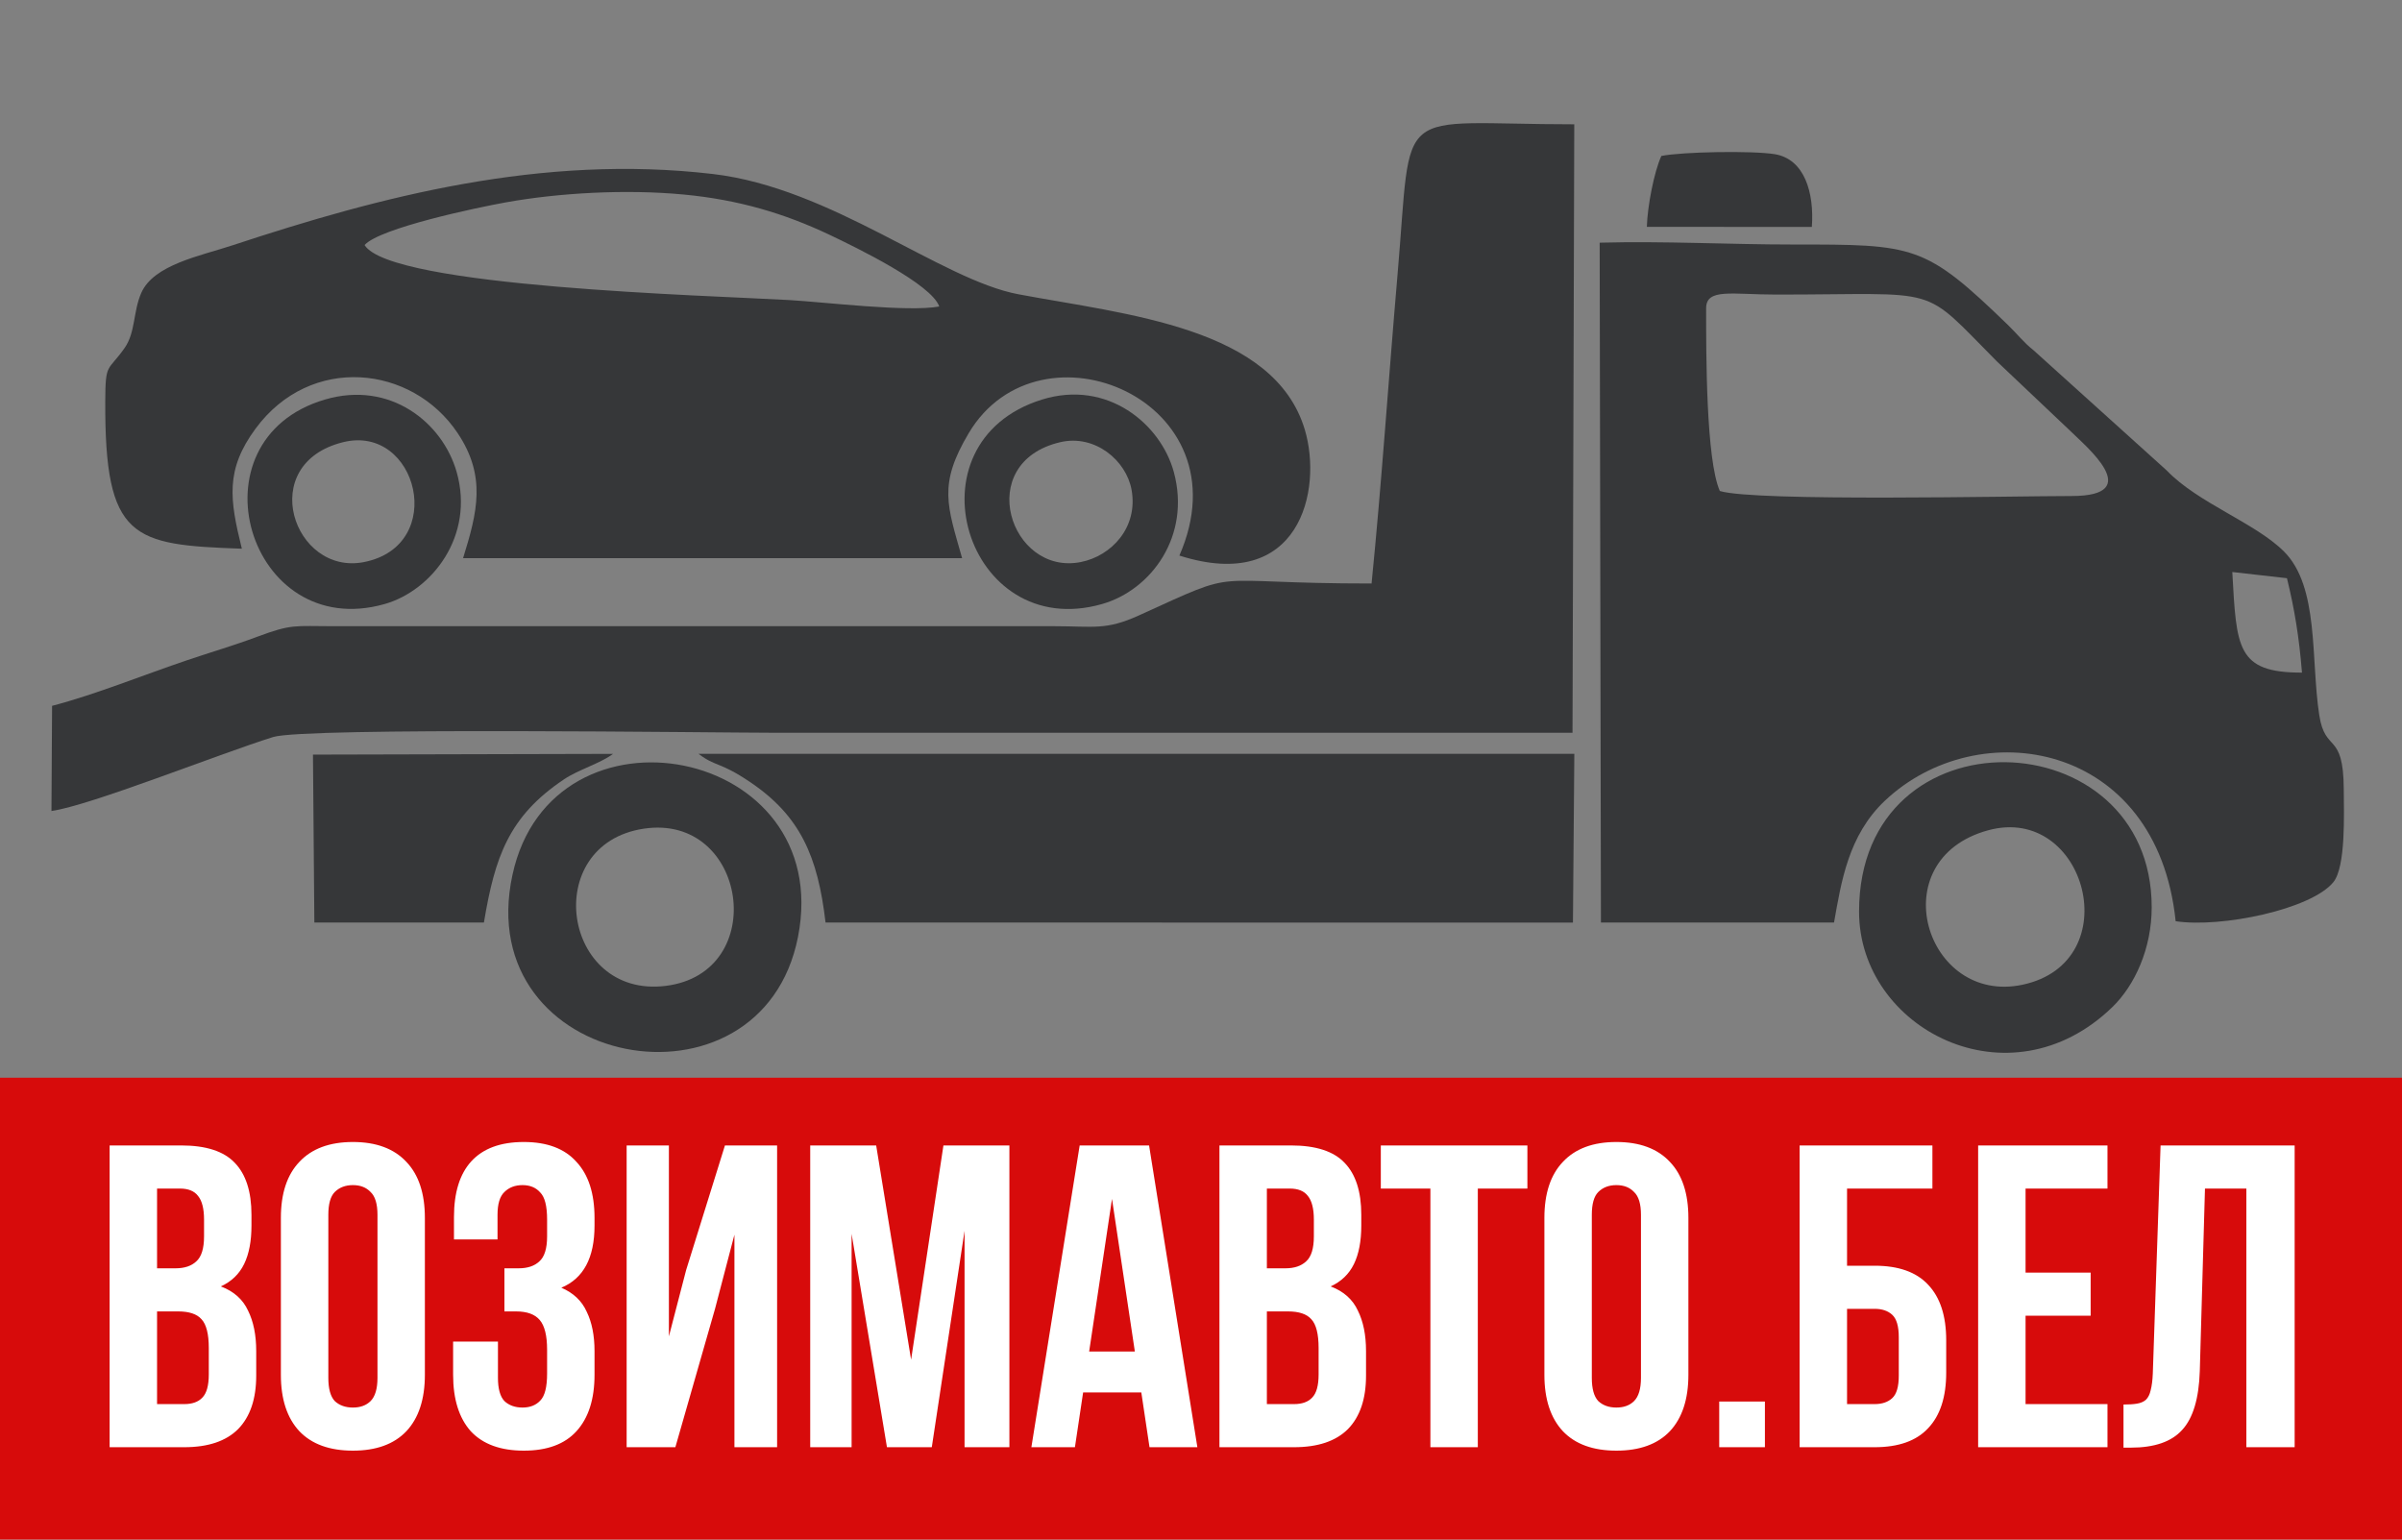
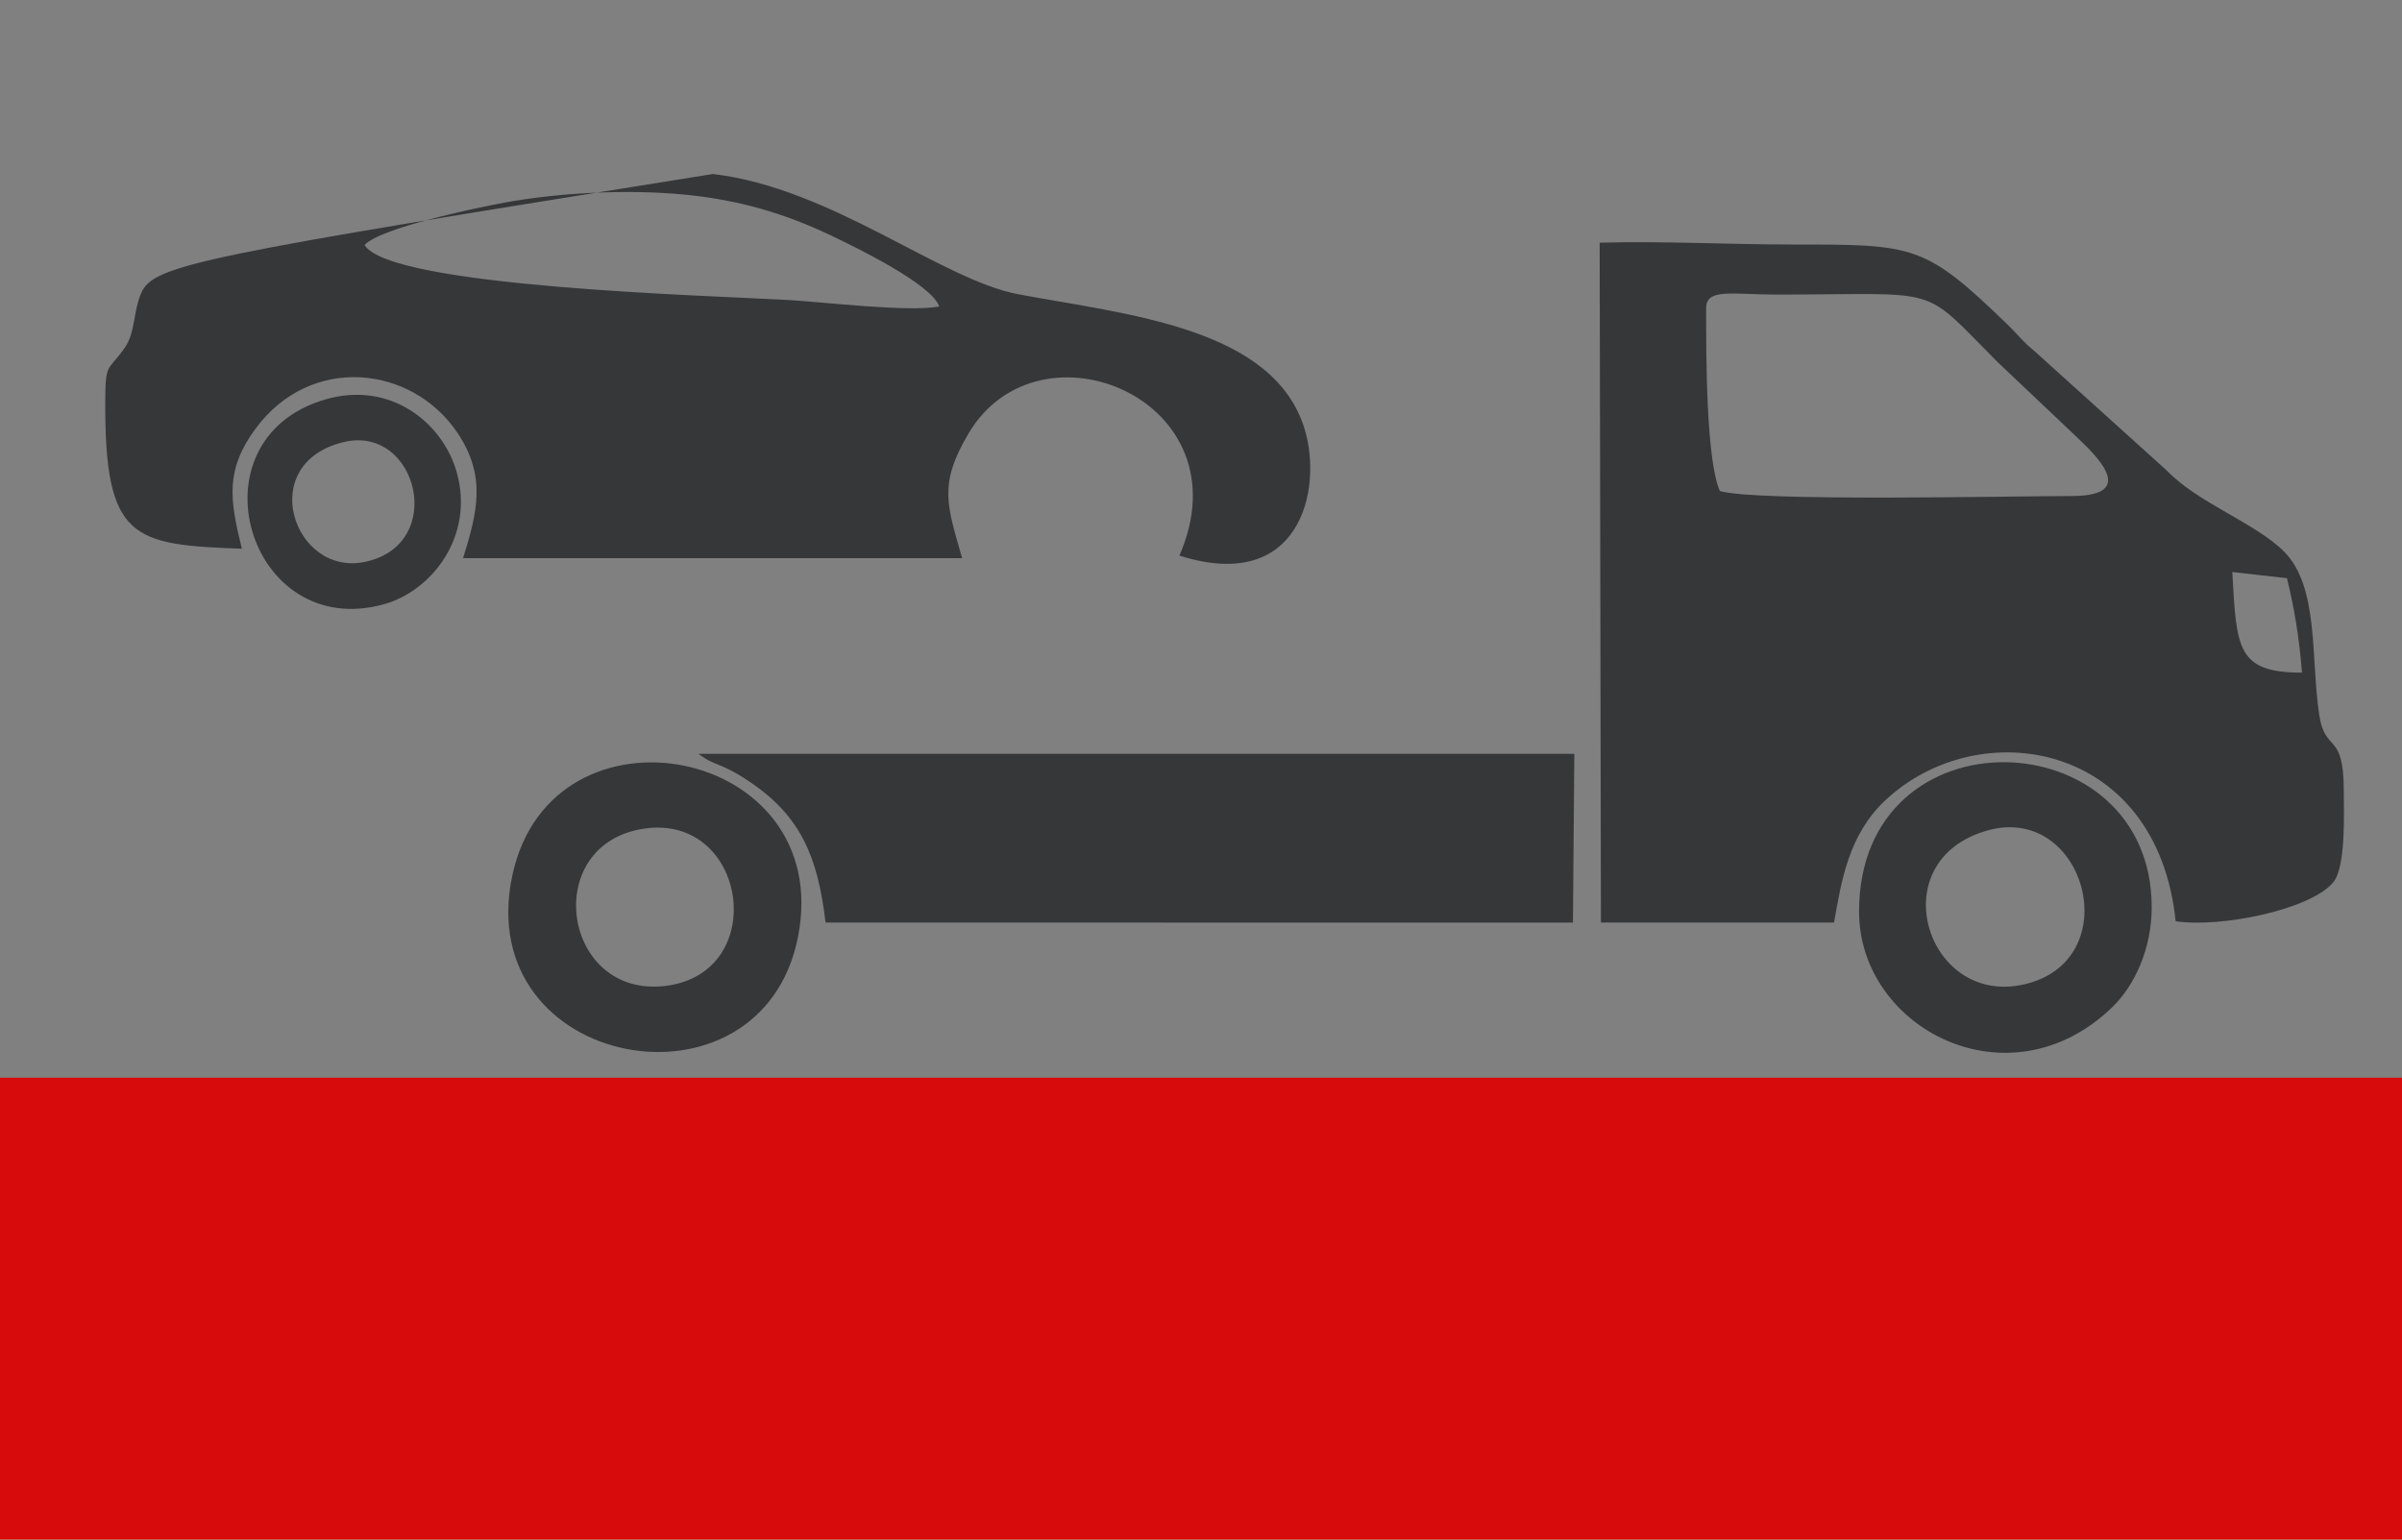
<svg xmlns="http://www.w3.org/2000/svg" width="78" height="50" viewBox="0 0 78 50" fill="none">
  <rect x="0" y="0" width="78" height="50" fill="#808080" stroke="none" />
  <rect y="35" width="78" height="15" fill="#D70B0B" />
-   <path d="M5.884 37.2C6.687 37.2 7.265 37.387 7.62 37.76C7.984 38.133 8.166 38.698 8.166 39.454V39.804C8.166 40.308 8.087 40.723 7.928 41.05C7.769 41.377 7.517 41.619 7.172 41.778C7.592 41.937 7.886 42.198 8.054 42.562C8.231 42.917 8.32 43.355 8.32 43.878V44.676C8.32 45.432 8.124 46.011 7.732 46.412C7.34 46.804 6.757 47 5.982 47H3.56V37.2H5.884ZM5.1 42.59V45.6H5.982C6.243 45.6 6.439 45.53 6.57 45.39C6.71 45.25 6.78 44.998 6.78 44.634V43.78C6.78 43.323 6.701 43.01 6.542 42.842C6.393 42.674 6.141 42.59 5.786 42.59H5.1ZM5.1 38.6V41.19H5.702C5.991 41.19 6.215 41.115 6.374 40.966C6.542 40.817 6.626 40.546 6.626 40.154V39.608C6.626 39.253 6.561 38.997 6.43 38.838C6.309 38.679 6.113 38.6 5.842 38.6H5.1ZM10.662 44.746C10.662 45.101 10.732 45.353 10.871 45.502C11.021 45.642 11.217 45.712 11.46 45.712C11.702 45.712 11.893 45.642 12.034 45.502C12.183 45.353 12.258 45.101 12.258 44.746V39.454C12.258 39.099 12.183 38.852 12.034 38.712C11.893 38.563 11.702 38.488 11.46 38.488C11.217 38.488 11.021 38.563 10.871 38.712C10.732 38.852 10.662 39.099 10.662 39.454V44.746ZM9.121 39.552C9.121 38.759 9.322 38.152 9.723 37.732C10.125 37.303 10.704 37.088 11.46 37.088C12.216 37.088 12.794 37.303 13.195 37.732C13.597 38.152 13.797 38.759 13.797 39.552V44.648C13.797 45.441 13.597 46.053 13.195 46.482C12.794 46.902 12.216 47.112 11.46 47.112C10.704 47.112 10.125 46.902 9.723 46.482C9.322 46.053 9.121 45.441 9.121 44.648V39.552ZM17.766 39.608C17.766 39.169 17.692 38.875 17.542 38.726C17.402 38.567 17.211 38.488 16.968 38.488C16.726 38.488 16.53 38.563 16.38 38.712C16.231 38.852 16.156 39.099 16.156 39.454V40.252H14.742V39.524C14.742 38.731 14.929 38.129 15.302 37.718C15.685 37.298 16.254 37.088 17.01 37.088C17.766 37.088 18.336 37.303 18.718 37.732C19.11 38.152 19.306 38.759 19.306 39.552V39.804C19.306 40.849 18.947 41.521 18.228 41.82C18.62 41.988 18.896 42.249 19.054 42.604C19.222 42.949 19.306 43.374 19.306 43.878V44.648C19.306 45.441 19.11 46.053 18.718 46.482C18.336 46.902 17.766 47.112 17.01 47.112C16.254 47.112 15.68 46.902 15.288 46.482C14.906 46.053 14.714 45.441 14.714 44.648V43.57H16.17V44.746C16.17 45.101 16.24 45.353 16.38 45.502C16.53 45.642 16.726 45.712 16.968 45.712C17.211 45.712 17.402 45.637 17.542 45.488C17.692 45.339 17.766 45.045 17.766 44.606V43.836C17.766 43.379 17.687 43.057 17.528 42.87C17.37 42.683 17.113 42.59 16.758 42.59H16.38V41.19H16.842C17.132 41.19 17.356 41.115 17.514 40.966C17.682 40.817 17.766 40.546 17.766 40.154V39.608ZM21.931 47H20.349V37.2H21.721V43.402L22.281 41.246L23.541 37.2H25.235V47H23.849V40.098L23.219 42.506L21.931 47ZM29.586 44.158L30.636 37.2H32.778V47H31.322V39.972L30.258 47H28.802L27.654 40.07V47H26.31V37.2H28.452L29.586 44.158ZM38.882 47H37.328L37.062 45.222H35.172L34.906 47H33.492L35.06 37.2H37.314L38.882 47ZM35.368 43.892H36.852L36.11 38.936L35.368 43.892ZM41.923 37.2C42.726 37.2 43.304 37.387 43.659 37.76C44.023 38.133 44.205 38.698 44.205 39.454V39.804C44.205 40.308 44.126 40.723 43.967 41.05C43.808 41.377 43.556 41.619 43.211 41.778C43.631 41.937 43.925 42.198 44.093 42.562C44.27 42.917 44.359 43.355 44.359 43.878V44.676C44.359 45.432 44.163 46.011 43.771 46.412C43.379 46.804 42.796 47 42.021 47H39.599V37.2H41.923ZM41.139 42.59V45.6H42.021C42.282 45.6 42.478 45.53 42.609 45.39C42.749 45.25 42.819 44.998 42.819 44.634V43.78C42.819 43.323 42.74 43.01 42.581 42.842C42.432 42.674 42.18 42.59 41.825 42.59H41.139ZM41.139 38.6V41.19H41.741C42.03 41.19 42.254 41.115 42.413 40.966C42.581 40.817 42.665 40.546 42.665 40.154V39.608C42.665 39.253 42.6 38.997 42.469 38.838C42.348 38.679 42.152 38.6 41.881 38.6H41.139ZM44.839 37.2H49.599V38.6H47.989V47H46.449V38.6H44.839V37.2ZM51.691 44.746C51.691 45.101 51.761 45.353 51.901 45.502C52.05 45.642 52.246 45.712 52.489 45.712C52.731 45.712 52.923 45.642 53.063 45.502C53.212 45.353 53.287 45.101 53.287 44.746V39.454C53.287 39.099 53.212 38.852 53.063 38.712C52.923 38.563 52.731 38.488 52.489 38.488C52.246 38.488 52.05 38.563 51.901 38.712C51.761 38.852 51.691 39.099 51.691 39.454V44.746ZM50.151 39.552C50.151 38.759 50.352 38.152 50.753 37.732C51.154 37.303 51.733 37.088 52.489 37.088C53.245 37.088 53.824 37.303 54.225 37.732C54.626 38.152 54.827 38.759 54.827 39.552V44.648C54.827 45.441 54.626 46.053 54.225 46.482C53.824 46.902 53.245 47.112 52.489 47.112C51.733 47.112 51.154 46.902 50.753 46.482C50.352 46.053 50.151 45.441 50.151 44.648V39.552ZM57.312 45.516V47H55.828V45.516H57.312ZM58.439 47V37.2H62.751V38.6H59.979V41.106H60.875C61.65 41.106 62.229 41.311 62.611 41.722C63.003 42.133 63.199 42.735 63.199 43.528V44.578C63.199 45.371 63.003 45.973 62.611 46.384C62.229 46.795 61.65 47 60.875 47H58.439ZM60.875 45.6C61.118 45.6 61.309 45.535 61.449 45.404C61.589 45.273 61.659 45.031 61.659 44.676V43.43C61.659 43.075 61.589 42.833 61.449 42.702C61.309 42.571 61.118 42.506 60.875 42.506H59.979V45.6H60.875ZM65.776 41.33H67.89V42.73H65.776V45.6H68.436V47H64.236V37.2H68.436V38.6H65.776V41.33ZM68.956 45.614C69.133 45.614 69.278 45.605 69.39 45.586C69.511 45.567 69.609 45.525 69.684 45.46C69.759 45.385 69.81 45.283 69.838 45.152C69.875 45.012 69.899 44.83 69.908 44.606L70.16 37.2H74.514V47H72.946V38.6H71.602L71.434 44.522C71.406 45.418 71.215 46.057 70.86 46.44C70.515 46.823 69.959 47.014 69.194 47.014H68.956V45.614Z" fill="white" />
  <path fill-rule="evenodd" clip-rule="evenodd" d="M72.489 18.577L74.264 18.778C74.51 19.785 74.658 20.68 74.752 21.844C72.628 21.847 72.628 21.048 72.489 18.577ZM57.681 9.567C63.156 9.567 62.328 9.207 64.853 11.745L67.245 14.01C67.698 14.467 69.714 16.109 67.269 16.109C65.419 16.109 56.998 16.298 55.848 15.946C55.398 14.922 55.403 11.488 55.403 10.013C55.403 9.35 56.239 9.567 57.681 9.567V9.567ZM59.556 29.961C59.79 28.648 60.017 27.13 61.206 26.006C64.24 23.137 70.046 24.059 70.65 29.918C72.139 30.141 75.052 29.53 75.77 28.651C76.179 28.149 76.114 26.433 76.109 25.626C76.097 23.732 75.506 24.482 75.312 23.217C75.033 21.395 75.315 19.056 74.167 17.91C73.231 16.977 71.376 16.34 70.358 15.277L66.037 11.377C65.719 11.127 65.51 10.851 65.213 10.563C62.501 7.932 62.173 7.941 58.229 7.941C56.115 7.941 54.098 7.825 51.946 7.881L51.987 29.96L59.556 29.961V29.961Z" fill="#363739" />
-   <path fill-rule="evenodd" clip-rule="evenodd" d="M44.539 18.95C38.97 18.953 40.461 18.407 36.98 19.988C35.908 20.474 35.522 20.338 34.257 20.337H10.833C9.557 20.336 9.482 20.258 8.348 20.681C7.6 20.961 6.867 21.174 6.092 21.436C4.682 21.911 3.085 22.561 1.691 22.923L1.671 26.338C2.935 26.16 7.068 24.5 8.869 23.936C9.91 23.611 23.297 23.797 25.079 23.797C33.741 23.794 42.402 23.794 51.064 23.797L51.121 4.037C45.172 4.037 45.874 3.248 45.382 8.921C45.091 12.287 44.871 15.633 44.539 18.95V18.95Z" fill="#363739" />
-   <path fill-rule="evenodd" clip-rule="evenodd" d="M11.839 7.958C12.339 7.402 15.497 6.739 16.433 6.571C18.133 6.265 20.314 6.138 22.206 6.318C23.98 6.487 25.461 6.927 26.928 7.621C27.831 8.049 30.251 9.229 30.5 9.954C29.488 10.142 26.786 9.812 25.631 9.745C23.06 9.596 12.675 9.328 11.839 7.958V7.958ZM7.854 17.82C7.458 16.222 7.311 15.259 8.301 13.918C10.088 11.495 13.381 11.854 14.86 14.064C15.8 15.47 15.501 16.635 15.037 18.128L31.243 18.128C30.758 16.41 30.461 15.742 31.458 14.066C33.76 10.199 40.505 12.999 38.298 18.043C42.211 19.288 42.956 15.913 42.371 13.954C41.376 10.627 36.584 10.216 33.071 9.557C30.558 9.086 27.007 6.102 23.149 5.651C17.591 5 12.349 6.382 7.553 7.966C6.498 8.314 4.988 8.594 4.586 9.516C4.32 10.125 4.403 10.796 4.045 11.303C3.499 12.078 3.423 11.759 3.418 13.02C3.398 17.526 4.293 17.694 7.854 17.82V17.82Z" fill="#363739" />
+   <path fill-rule="evenodd" clip-rule="evenodd" d="M11.839 7.958C12.339 7.402 15.497 6.739 16.433 6.571C18.133 6.265 20.314 6.138 22.206 6.318C23.98 6.487 25.461 6.927 26.928 7.621C27.831 8.049 30.251 9.229 30.5 9.954C29.488 10.142 26.786 9.812 25.631 9.745C23.06 9.596 12.675 9.328 11.839 7.958V7.958ZM7.854 17.82C7.458 16.222 7.311 15.259 8.301 13.918C10.088 11.495 13.381 11.854 14.86 14.064C15.8 15.47 15.501 16.635 15.037 18.128L31.243 18.128C30.758 16.41 30.461 15.742 31.458 14.066C33.76 10.199 40.505 12.999 38.298 18.043C42.211 19.288 42.956 15.913 42.371 13.954C41.376 10.627 36.584 10.216 33.071 9.557C30.558 9.086 27.007 6.102 23.149 5.651C6.498 8.314 4.988 8.594 4.586 9.516C4.32 10.125 4.403 10.796 4.045 11.303C3.499 12.078 3.423 11.759 3.418 13.02C3.398 17.526 4.293 17.694 7.854 17.82V17.82Z" fill="#363739" />
  <path fill-rule="evenodd" clip-rule="evenodd" d="M22.683 24.482C23.245 24.909 23.365 24.729 24.353 25.395C25.988 26.497 26.558 27.815 26.808 29.96L51.078 29.963L51.123 24.482H22.683Z" fill="#363739" />
  <path fill-rule="evenodd" clip-rule="evenodd" d="M20.902 26.913C24.272 26.403 25.019 31.599 21.615 32.018C18.258 32.431 17.532 27.423 20.902 26.913V26.913ZM25.914 30.423C27.13 24.23 17.926 22.472 16.641 28.413C15.272 34.745 24.726 36.472 25.914 30.423Z" fill="#363739" />
  <path fill-rule="evenodd" clip-rule="evenodd" d="M64.563 26.964C67.744 26.099 69.118 31.247 65.679 31.98C62.524 32.652 61.076 27.913 64.563 26.964ZM60.369 29.601C60.366 33.407 65.248 35.952 68.596 32.705C69.326 31.997 69.872 30.799 69.872 29.464C69.872 23.337 60.374 22.984 60.369 29.601Z" fill="#363739" />
-   <path fill-rule="evenodd" clip-rule="evenodd" d="M15.714 29.961C16.069 27.839 16.514 26.514 18.318 25.308C18.794 24.989 19.476 24.802 19.909 24.483L10.163 24.507L10.208 29.96L15.714 29.961V29.961Z" fill="#363739" />
-   <path fill-rule="evenodd" clip-rule="evenodd" d="M34.428 14.361C35.556 14.097 36.575 14.953 36.746 15.911C36.964 17.134 36.09 18.056 35.098 18.253C32.798 18.71 31.596 15.024 34.428 14.361ZM33.838 12.976C29.37 14.36 31.372 20.88 35.787 19.617C37.388 19.159 38.679 17.402 38.118 15.332C37.695 13.77 35.96 12.318 33.838 12.976Z" fill="#363739" />
  <path fill-rule="evenodd" clip-rule="evenodd" d="M11.141 14.361C13.562 13.763 14.548 17.723 11.814 18.255C9.534 18.699 8.291 15.065 11.141 14.361V14.361ZM10.551 12.976C6.102 14.286 8.066 20.877 12.493 19.616C14.02 19.181 15.422 17.409 14.828 15.326C14.373 13.73 12.675 12.35 10.551 12.976V12.976Z" fill="#363739" />
-   <path fill-rule="evenodd" clip-rule="evenodd" d="M53.949 5.065C53.71 5.588 53.497 6.706 53.478 7.367L58.836 7.37C58.917 6.257 58.598 5.165 57.63 5.007C56.897 4.888 54.62 4.929 53.949 5.065V5.065Z" fill="#363739" />
</svg>